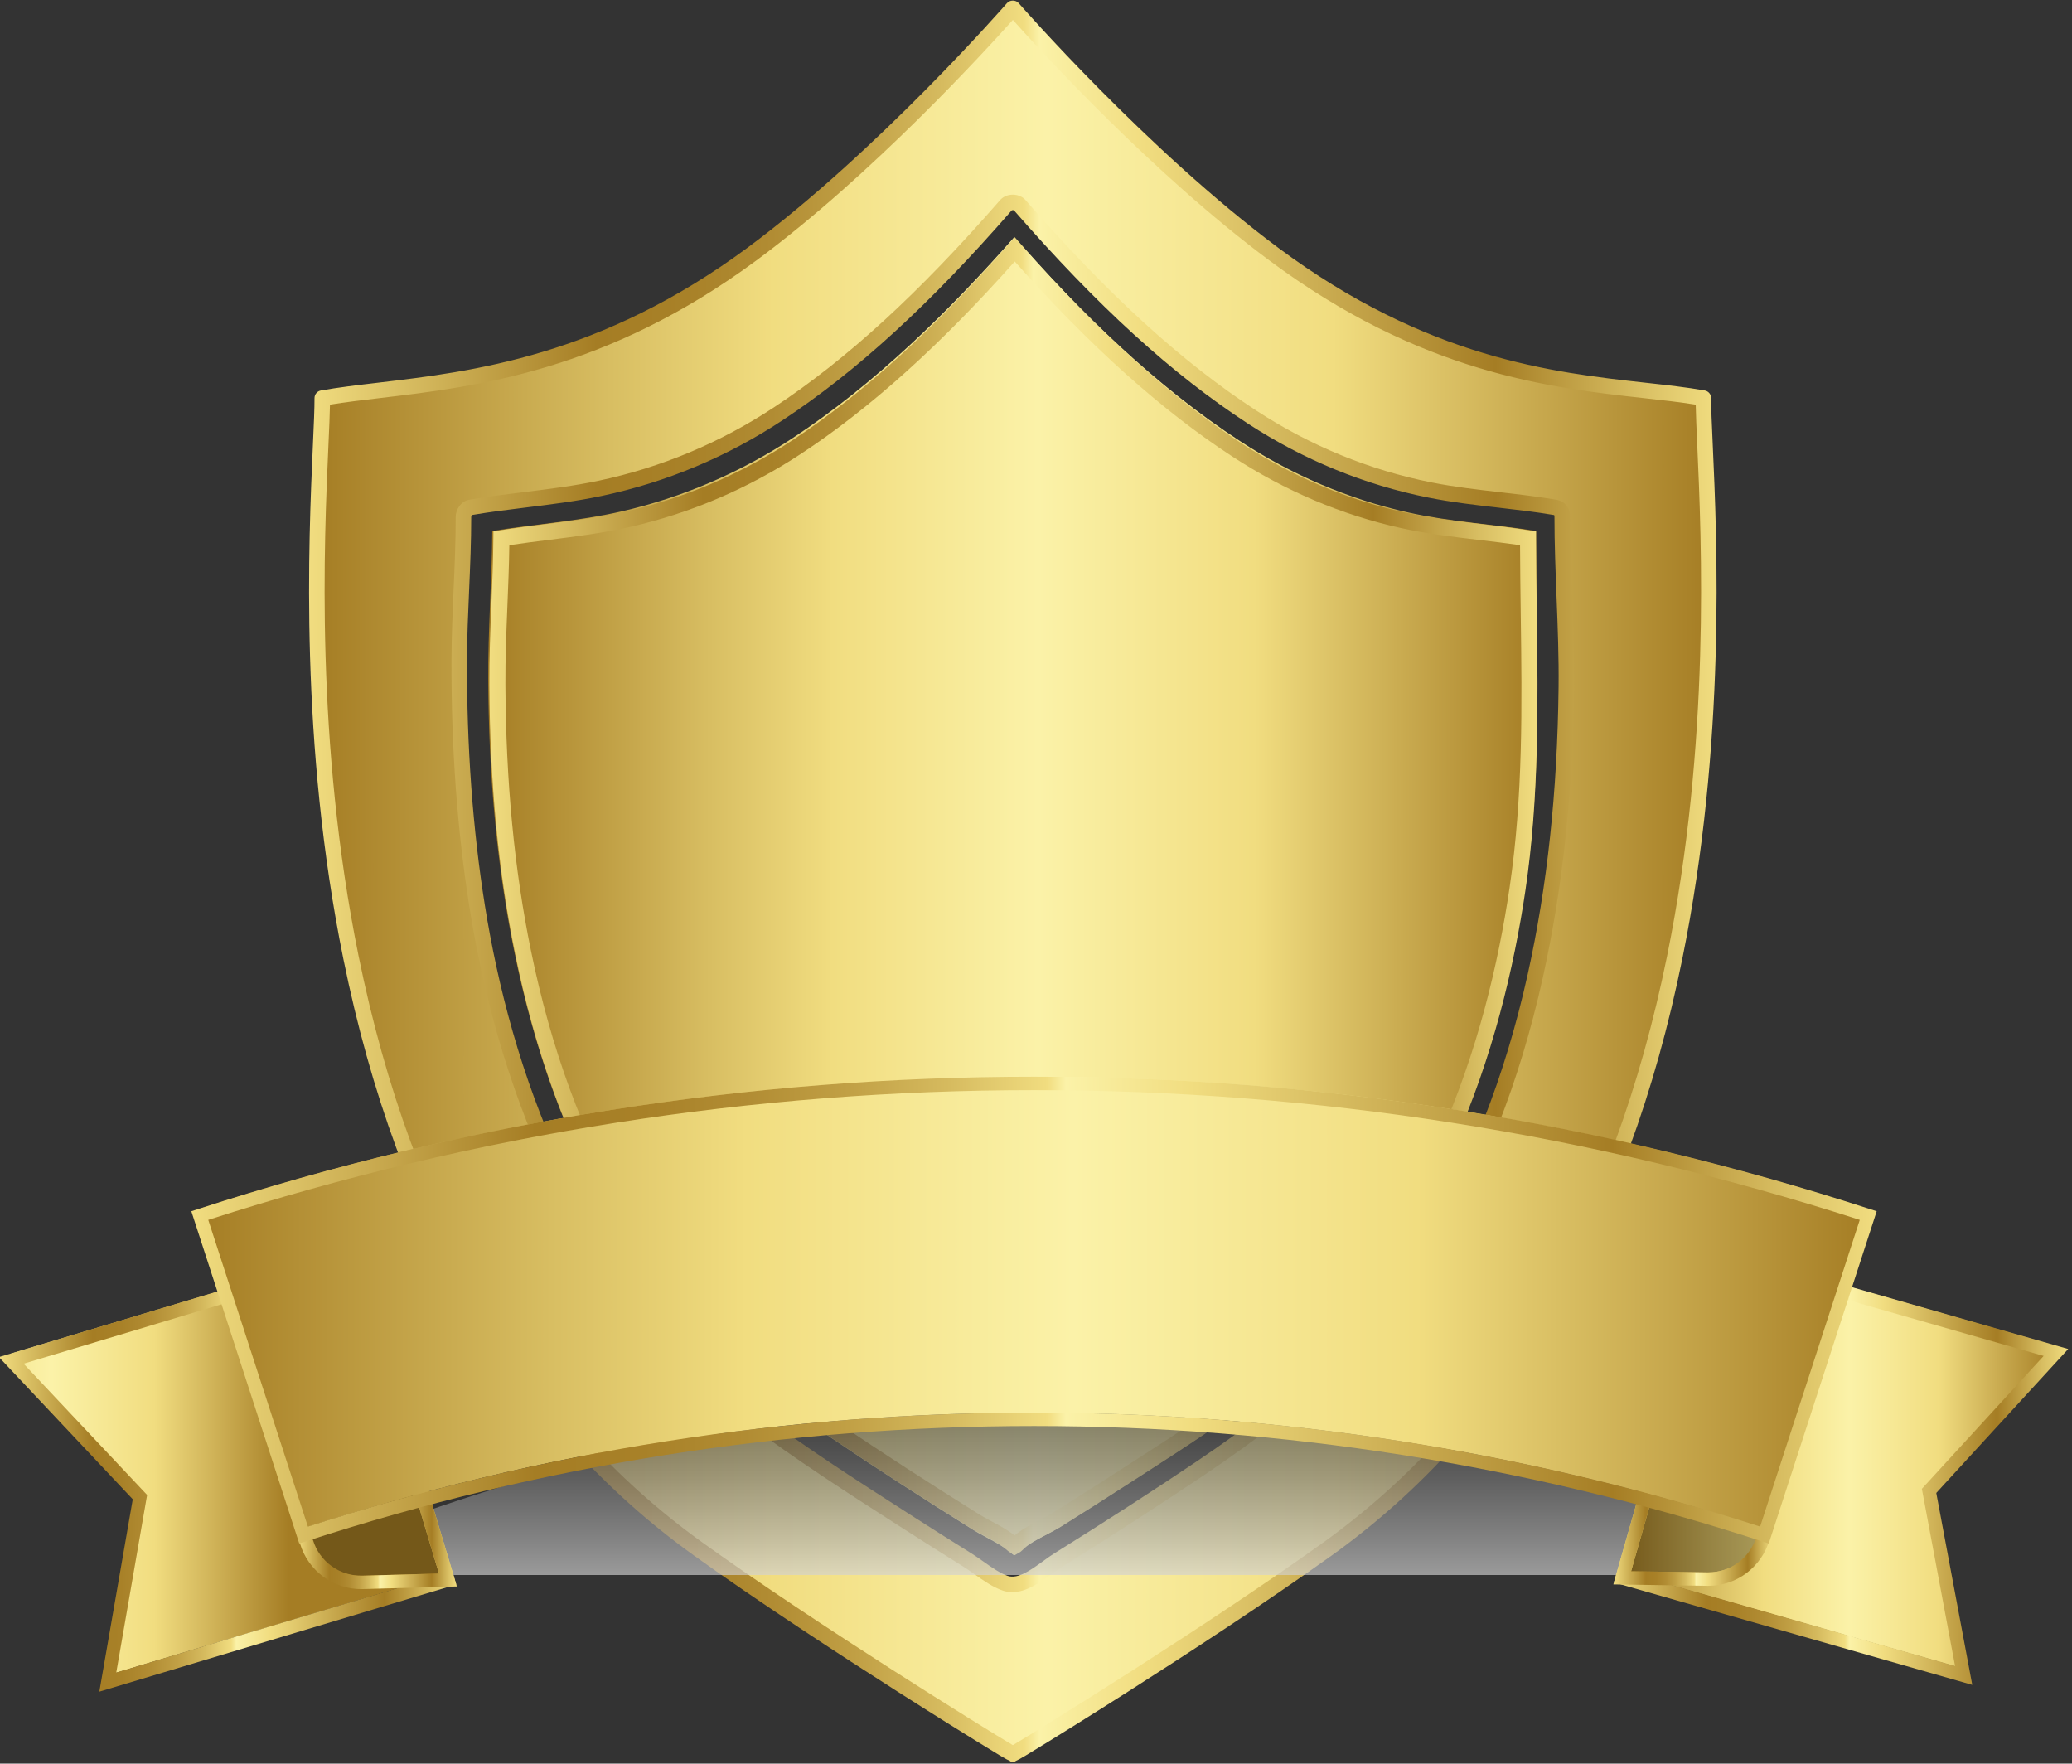
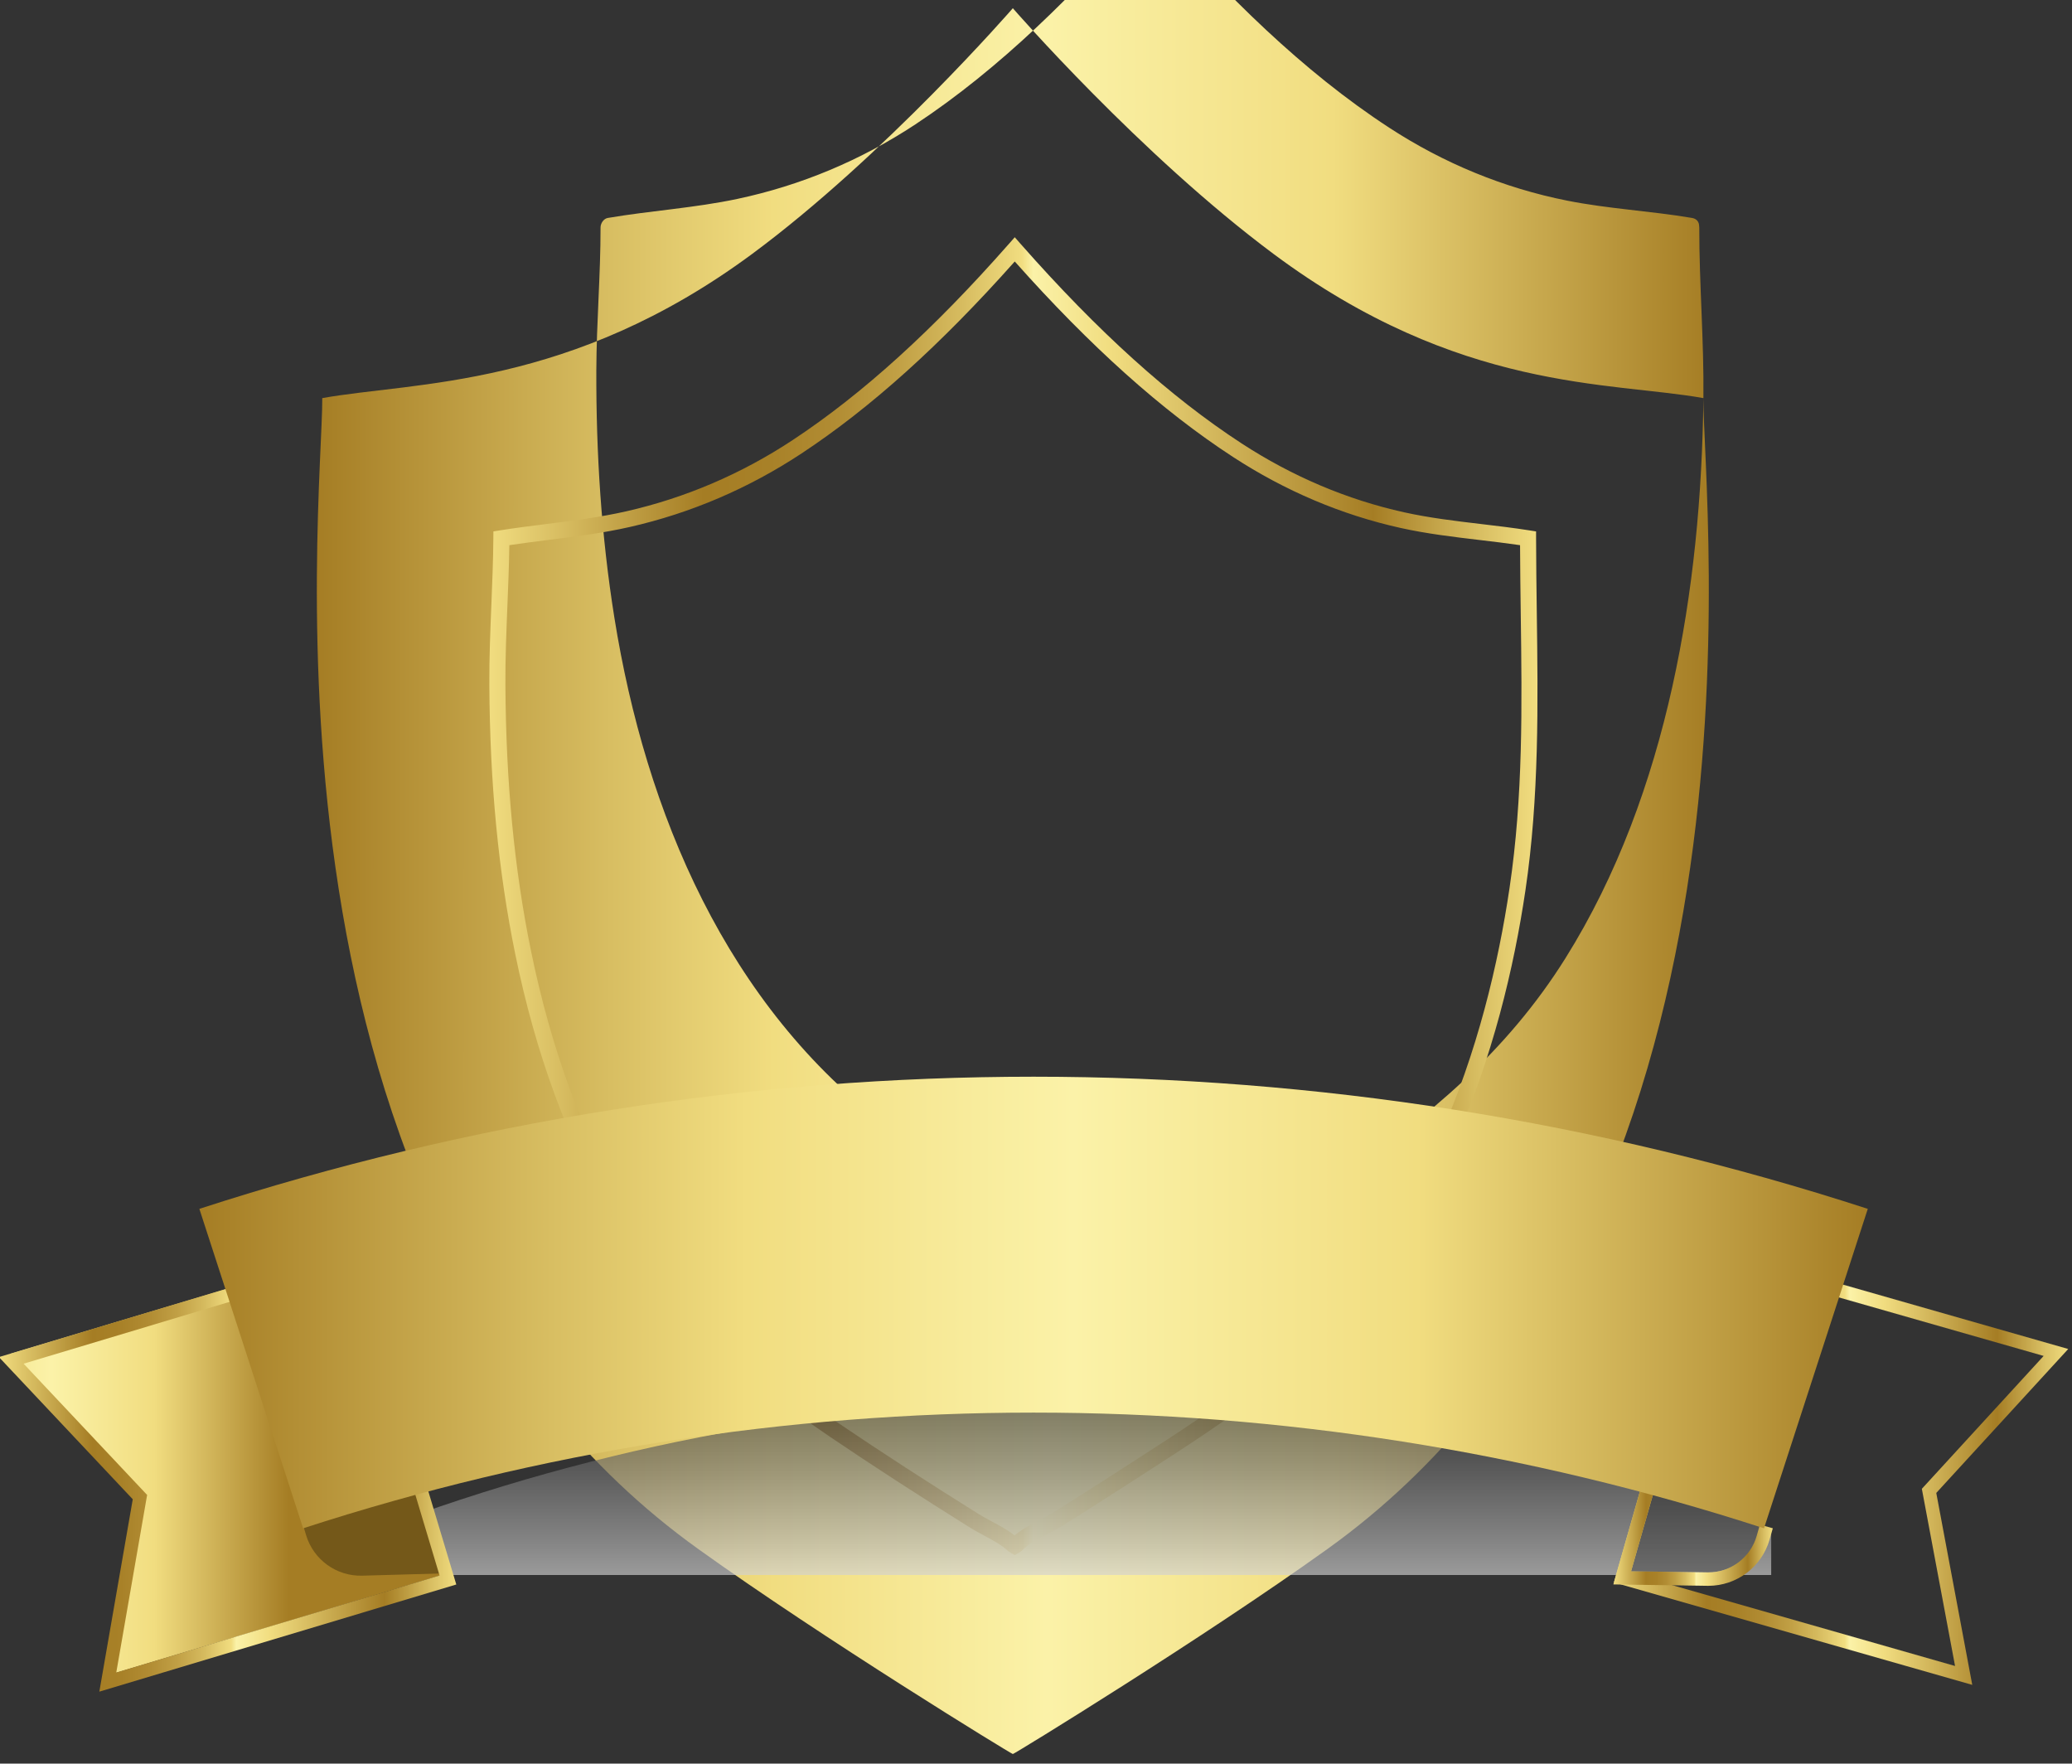
<svg xmlns="http://www.w3.org/2000/svg" xmlns:ns1="http://sodipodi.sourceforge.net/DTD/sodipodi-0.dtd" xmlns:ns2="http://www.inkscape.org/namespaces/inkscape" version="1.1" x="0px" y="0px" viewBox="0 0 396 337" xml:space="preserve" id="svg1010" ns1:docname="shield.svg" width="396" height="337" ns2:version="1.4 (e7c3feb100, 2024-10-09)">
  <rect x="0" y="0" width="396" height="337" fill="#333333" stroke="none" />
  <defs id="defs1010">
    <linearGradient id="SVGID_00000145028883365502955620000013674415678869801895_" gradientUnits="userSpaceOnUse" x1="589.003" y1="557.204" x2="648.773" y2="557.204">
      <stop offset="0.031" style="stop-color:#A57D24" id="stop803" />
      <stop offset="0.129" style="stop-color:#A88128" id="stop804" />
      <stop offset="0.231" style="stop-color:#B28E34" id="stop805" />
      <stop offset="0.335" style="stop-color:#C3A348" id="stop806" />
      <stop offset="0.44" style="stop-color:#DABF64" id="stop807" />
      <stop offset="0.525" style="stop-color:#F1DD80" id="stop808" />
      <stop offset="0.738" style="stop-color:#F1DD80" id="stop809" />
      <stop offset="0.877" style="stop-color:#A57D24" id="stop810" />
      <stop offset="1" style="stop-color:#BA973B" id="stop811" />
    </linearGradient>
    <linearGradient id="SVGID_00000156580935154832206370000004418677571855332516_" gradientUnits="userSpaceOnUse" x1="587.8" y1="557.204" x2="649.976" y2="557.204">
      <stop offset="0" style="stop-color:#BA973B" id="stop812" />
      <stop offset="0.123" style="stop-color:#A57D24" id="stop813" />
      <stop offset="0.262" style="stop-color:#F1DD80" id="stop814" />
      <stop offset="0.475" style="stop-color:#F1DD80" id="stop815" />
      <stop offset="0.56" style="stop-color:#DABF64" id="stop816" />
      <stop offset="0.665" style="stop-color:#C3A348" id="stop817" />
      <stop offset="0.769" style="stop-color:#B28E34" id="stop818" />
      <stop offset="0.871" style="stop-color:#A88128" id="stop819" />
      <stop offset="0.969" style="stop-color:#A57D24" id="stop820" />
    </linearGradient>
    <linearGradient id="SVGID_00000176003789472112468140000013870980246790860981_" gradientUnits="userSpaceOnUse" x1="6005.085" y1="688.809" x2="6074.188" y2="688.809" gradientTransform="matrix(-1,0,0,1,6610.399,0)">
      <stop offset="0" style="stop-color:#A57D24" id="stop821" />
      <stop offset="0.211" style="stop-color:#D8BE62" id="stop822" />
      <stop offset="0.328" style="stop-color:#F1DD80" id="stop823" />
      <stop offset="0.524" style="stop-color:#FBF2A8" id="stop824" />
      <stop offset="0.73" style="stop-color:#F1DD80" id="stop825" />
      <stop offset="1" style="stop-color:#A57D24" id="stop826" />
    </linearGradient>
    <linearGradient id="SVGID_00000023969901981633718810000004644280109209542568_" gradientUnits="userSpaceOnUse" x1="6054.268" y1="668.346" x2="6116.269" y2="668.346" gradientTransform="matrix(-1,0,0,1,6610.399,0)">
      <stop offset="0" style="stop-color:#A57D24" id="stop827" />
      <stop offset="0.211" style="stop-color:#D8BE62" id="stop828" />
      <stop offset="0.328" style="stop-color:#F1DD80" id="stop829" />
      <stop offset="0.524" style="stop-color:#FBF2A8" id="stop830" />
      <stop offset="0.73" style="stop-color:#F1DD80" id="stop831" />
      <stop offset="1" style="stop-color:#A57D24" id="stop832" />
    </linearGradient>
    <linearGradient id="SVGID_00000062880037339928877430000011441581262893426612_" gradientUnits="userSpaceOnUse" x1="6090.324" y1="640.704" x2="6144.025" y2="640.704" gradientTransform="matrix(-1,0,0,1,6610.399,0)">
      <stop offset="0" style="stop-color:#A57D24" id="stop833" />
      <stop offset="0.211" style="stop-color:#D8BE62" id="stop834" />
      <stop offset="0.328" style="stop-color:#F1DD80" id="stop835" />
      <stop offset="0.524" style="stop-color:#FBF2A8" id="stop836" />
      <stop offset="0.73" style="stop-color:#F1DD80" id="stop837" />
      <stop offset="1" style="stop-color:#A57D24" id="stop838" />
    </linearGradient>
    <linearGradient id="SVGID_00000079472313187461289360000009751514245184452532_" gradientUnits="userSpaceOnUse" x1="6117.286" y1="609.233" x2="6161.808" y2="609.233" gradientTransform="matrix(-1,0,0,1,6610.399,0)">
      <stop offset="0" style="stop-color:#A57D24" id="stop839" />
      <stop offset="0.211" style="stop-color:#D8BE62" id="stop840" />
      <stop offset="0.328" style="stop-color:#F1DD80" id="stop841" />
      <stop offset="0.524" style="stop-color:#FBF2A8" id="stop842" />
      <stop offset="0.73" style="stop-color:#F1DD80" id="stop843" />
      <stop offset="1" style="stop-color:#A57D24" id="stop844" />
    </linearGradient>
    <linearGradient id="SVGID_00000020368986724563025700000000915653334991354021_" gradientUnits="userSpaceOnUse" x1="6134.188" y1="574.545" x2="6169.039" y2="574.545" gradientTransform="matrix(-1,0,0,1,6610.399,0)">
      <stop offset="0" style="stop-color:#A57D24" id="stop845" />
      <stop offset="0.211" style="stop-color:#D8BE62" id="stop846" />
      <stop offset="0.328" style="stop-color:#F1DD80" id="stop847" />
      <stop offset="0.524" style="stop-color:#FBF2A8" id="stop848" />
      <stop offset="0.73" style="stop-color:#F1DD80" id="stop849" />
      <stop offset="1" style="stop-color:#A57D24" id="stop850" />
    </linearGradient>
    <linearGradient id="SVGID_00000073697096682936353820000011501248422100838071_" gradientUnits="userSpaceOnUse" x1="6140.409" y1="540.294" x2="6167.549" y2="540.294" gradientTransform="matrix(-1,0,0,1,6610.399,0)">
      <stop offset="0" style="stop-color:#A57D24" id="stop851" />
      <stop offset="0.211" style="stop-color:#D8BE62" id="stop852" />
      <stop offset="0.328" style="stop-color:#F1DD80" id="stop853" />
      <stop offset="0.524" style="stop-color:#FBF2A8" id="stop854" />
      <stop offset="0.73" style="stop-color:#F1DD80" id="stop855" />
      <stop offset="1" style="stop-color:#A57D24" id="stop856" />
    </linearGradient>
    <linearGradient id="SVGID_00000015335558534585490610000001437908398725259936_" gradientUnits="userSpaceOnUse" x1="6137.958" y1="506.73" x2="6163.436" y2="506.73" gradientTransform="matrix(-1,0,0,1,6610.399,0)">
      <stop offset="0" style="stop-color:#A57D24" id="stop857" />
      <stop offset="0.211" style="stop-color:#D8BE62" id="stop858" />
      <stop offset="0.328" style="stop-color:#F1DD80" id="stop859" />
      <stop offset="0.524" style="stop-color:#FBF2A8" id="stop860" />
      <stop offset="0.73" style="stop-color:#F1DD80" id="stop861" />
      <stop offset="1" style="stop-color:#A57D24" id="stop862" />
    </linearGradient>
    <linearGradient id="SVGID_00000183949955404648600070000007950198052154213265_" gradientUnits="userSpaceOnUse" x1="6016.325" y1="671.635" x2="6063.296" y2="718.606" gradientTransform="matrix(-1,0,0,1,6610.399,0)">
      <stop offset="0" style="stop-color:#A57D24" id="stop863" />
      <stop offset="0.211" style="stop-color:#D8BE62" id="stop864" />
      <stop offset="0.328" style="stop-color:#F1DD80" id="stop865" />
      <stop offset="0.524" style="stop-color:#FBF2A8" id="stop866" />
      <stop offset="0.73" style="stop-color:#F1DD80" id="stop867" />
      <stop offset="1" style="stop-color:#A57D24" id="stop868" />
    </linearGradient>
    <linearGradient id="SVGID_00000050650921927204053340000004448117441531244438_" gradientUnits="userSpaceOnUse" x1="6063.236" y1="656.214" x2="6099.523" y2="692.501" gradientTransform="matrix(-1,0,0,1,6610.399,0)">
      <stop offset="0" style="stop-color:#A57D24" id="stop869" />
      <stop offset="0.211" style="stop-color:#D8BE62" id="stop870" />
      <stop offset="0.328" style="stop-color:#F1DD80" id="stop871" />
      <stop offset="0.524" style="stop-color:#FBF2A8" id="stop872" />
      <stop offset="0.73" style="stop-color:#F1DD80" id="stop873" />
      <stop offset="1" style="stop-color:#A57D24" id="stop874" />
    </linearGradient>
    <linearGradient id="SVGID_00000161621481483984982290000004666366951345605015_" gradientUnits="userSpaceOnUse" x1="6096.162" y1="625.638" x2="6127.439" y2="656.914" gradientTransform="matrix(-1,0,0,1,6610.399,0)">
      <stop offset="0" style="stop-color:#A57D24" id="stop875" />
      <stop offset="0.211" style="stop-color:#D8BE62" id="stop876" />
      <stop offset="0.328" style="stop-color:#F1DD80" id="stop877" />
      <stop offset="0.524" style="stop-color:#FBF2A8" id="stop878" />
      <stop offset="0.73" style="stop-color:#F1DD80" id="stop879" />
      <stop offset="1" style="stop-color:#A57D24" id="stop880" />
    </linearGradient>
    <linearGradient id="SVGID_00000043433085134323331590000009208857290634281656_" gradientUnits="userSpaceOnUse" x1="6120.466" y1="591.347" x2="6151.532" y2="622.413" gradientTransform="matrix(-1,0,0,1,6610.399,0)">
      <stop offset="0" style="stop-color:#A57D24" id="stop881" />
      <stop offset="0.211" style="stop-color:#D8BE62" id="stop882" />
      <stop offset="0.328" style="stop-color:#F1DD80" id="stop883" />
      <stop offset="0.524" style="stop-color:#FBF2A8" id="stop884" />
      <stop offset="0.73" style="stop-color:#F1DD80" id="stop885" />
      <stop offset="1" style="stop-color:#A57D24" id="stop886" />
    </linearGradient>
    <linearGradient id="SVGID_00000130634573172323030270000004364104756973572536_" gradientUnits="userSpaceOnUse" x1="6134.96" y1="555.558" x2="6164.771" y2="585.368" gradientTransform="matrix(-1,0,0,1,6610.399,0)">
      <stop offset="0" style="stop-color:#A57D24" id="stop887" />
      <stop offset="0.211" style="stop-color:#D8BE62" id="stop888" />
      <stop offset="0.328" style="stop-color:#F1DD80" id="stop889" />
      <stop offset="0.524" style="stop-color:#FBF2A8" id="stop890" />
      <stop offset="0.73" style="stop-color:#F1DD80" id="stop891" />
      <stop offset="1" style="stop-color:#A57D24" id="stop892" />
    </linearGradient>
    <linearGradient id="SVGID_00000097475315262087650260000015885938503918630275_" gradientUnits="userSpaceOnUse" x1="6140.742" y1="522.515" x2="6168.674" y2="550.447" gradientTransform="matrix(-1,0,0,1,6610.399,0)">
      <stop offset="0" style="stop-color:#A57D24" id="stop893" />
      <stop offset="0.211" style="stop-color:#D8BE62" id="stop894" />
      <stop offset="0.328" style="stop-color:#F1DD80" id="stop895" />
      <stop offset="0.524" style="stop-color:#FBF2A8" id="stop896" />
      <stop offset="0.73" style="stop-color:#F1DD80" id="stop897" />
      <stop offset="1" style="stop-color:#A57D24" id="stop898" />
    </linearGradient>
    <linearGradient id="SVGID_00000018944688185787121350000018423902114480168860_" gradientUnits="userSpaceOnUse" x1="6140.144" y1="492.07" x2="6165.897" y2="517.823" gradientTransform="matrix(-1,0,0,1,6610.399,0)">
      <stop offset="0" style="stop-color:#A57D24" id="stop899" />
      <stop offset="0.211" style="stop-color:#D8BE62" id="stop900" />
      <stop offset="0.328" style="stop-color:#F1DD80" id="stop901" />
      <stop offset="0.524" style="stop-color:#FBF2A8" id="stop902" />
      <stop offset="0.73" style="stop-color:#F1DD80" id="stop903" />
      <stop offset="1" style="stop-color:#A57D24" id="stop904" />
    </linearGradient>
    <linearGradient id="SVGID_00000062898456007568409400000015622280420439843727_" gradientUnits="userSpaceOnUse" x1="5995.15" y1="616.136" x2="6154.924" y2="616.136" gradientTransform="matrix(-1,0,0,1,6610.399,0)">
      <stop offset="0" style="stop-color:#A57D24" id="stop905" />
      <stop offset="0.211" style="stop-color:#D8BE62" id="stop906" />
      <stop offset="0.328" style="stop-color:#F1DD80" id="stop907" />
      <stop offset="0.524" style="stop-color:#FBF2A8" id="stop908" />
      <stop offset="0.73" style="stop-color:#F1DD80" id="stop909" />
      <stop offset="1" style="stop-color:#A57D24" id="stop910" />
    </linearGradient>
    <linearGradient id="SVGID_00000031188403280011672380000001052919105676357045_" gradientUnits="userSpaceOnUse" x1="6174.495" y1="545.244" x2="6004.377" y2="715.362" gradientTransform="matrix(-1,0,0,1,6610.399,0)">
      <stop offset="0" style="stop-color:#A57D24" id="stop911" />
      <stop offset="0.211" style="stop-color:#D8BE62" id="stop912" />
      <stop offset="0.328" style="stop-color:#F1DD80" id="stop913" />
      <stop offset="0.524" style="stop-color:#FBF2A8" id="stop914" />
      <stop offset="0.73" style="stop-color:#F1DD80" id="stop915" />
      <stop offset="1" style="stop-color:#A57D24" id="stop916" />
    </linearGradient>
    <linearGradient id="SVGID_00000124121838061621161360000006074593441188622997_" gradientUnits="userSpaceOnUse" x1="620.99" y1="689.176" x2="690.093" y2="689.176">
      <stop offset="0" style="stop-color:#A57D24" id="stop917" />
      <stop offset="0.211" style="stop-color:#D8BE62" id="stop918" />
      <stop offset="0.328" style="stop-color:#F1DD80" id="stop919" />
      <stop offset="0.524" style="stop-color:#FBF2A8" id="stop920" />
      <stop offset="0.73" style="stop-color:#F1DD80" id="stop921" />
      <stop offset="1" style="stop-color:#A57D24" id="stop922" />
    </linearGradient>
    <linearGradient id="SVGID_00000093143127793185553660000005624936510759181755_" gradientUnits="userSpaceOnUse" x1="670.173" y1="668.713" x2="732.174" y2="668.713">
      <stop offset="0" style="stop-color:#A57D24" id="stop923" />
      <stop offset="0.211" style="stop-color:#D8BE62" id="stop924" />
      <stop offset="0.328" style="stop-color:#F1DD80" id="stop925" />
      <stop offset="0.524" style="stop-color:#FBF2A8" id="stop926" />
      <stop offset="0.73" style="stop-color:#F1DD80" id="stop927" />
      <stop offset="1" style="stop-color:#A57D24" id="stop928" />
    </linearGradient>
    <linearGradient id="SVGID_00000142871597325091214160000003721075349830744740_" gradientUnits="userSpaceOnUse" x1="706.229" y1="641.071" x2="759.93" y2="641.071">
      <stop offset="0" style="stop-color:#A57D24" id="stop929" />
      <stop offset="0.211" style="stop-color:#D8BE62" id="stop930" />
      <stop offset="0.328" style="stop-color:#F1DD80" id="stop931" />
      <stop offset="0.524" style="stop-color:#FBF2A8" id="stop932" />
      <stop offset="0.73" style="stop-color:#F1DD80" id="stop933" />
      <stop offset="1" style="stop-color:#A57D24" id="stop934" />
    </linearGradient>
    <linearGradient id="SVGID_00000063613118572205069430000010562478467736473223_" gradientUnits="userSpaceOnUse" x1="733.191" y1="609.6" x2="777.713" y2="609.6">
      <stop offset="0" style="stop-color:#A57D24" id="stop935" />
      <stop offset="0.211" style="stop-color:#D8BE62" id="stop936" />
      <stop offset="0.328" style="stop-color:#F1DD80" id="stop937" />
      <stop offset="0.524" style="stop-color:#FBF2A8" id="stop938" />
      <stop offset="0.73" style="stop-color:#F1DD80" id="stop939" />
      <stop offset="1" style="stop-color:#A57D24" id="stop940" />
    </linearGradient>
    <linearGradient id="SVGID_00000094578000428917632310000011069484479501266865_" gradientUnits="userSpaceOnUse" x1="750.093" y1="574.912" x2="784.944" y2="574.912">
      <stop offset="0" style="stop-color:#A57D24" id="stop941" />
      <stop offset="0.211" style="stop-color:#D8BE62" id="stop942" />
      <stop offset="0.328" style="stop-color:#F1DD80" id="stop943" />
      <stop offset="0.524" style="stop-color:#FBF2A8" id="stop944" />
      <stop offset="0.73" style="stop-color:#F1DD80" id="stop945" />
      <stop offset="1" style="stop-color:#A57D24" id="stop946" />
    </linearGradient>
    <linearGradient id="SVGID_00000166658685290593453550000010305995271747385232_" gradientUnits="userSpaceOnUse" x1="756.314" y1="540.66" x2="783.454" y2="540.66">
      <stop offset="0" style="stop-color:#A57D24" id="stop947" />
      <stop offset="0.211" style="stop-color:#D8BE62" id="stop948" />
      <stop offset="0.328" style="stop-color:#F1DD80" id="stop949" />
      <stop offset="0.524" style="stop-color:#FBF2A8" id="stop950" />
      <stop offset="0.73" style="stop-color:#F1DD80" id="stop951" />
      <stop offset="1" style="stop-color:#A57D24" id="stop952" />
    </linearGradient>
    <linearGradient id="SVGID_00000133488156145416984540000012369082433907078020_" gradientUnits="userSpaceOnUse" x1="753.862" y1="507.097" x2="779.341" y2="507.097">
      <stop offset="0" style="stop-color:#A57D24" id="stop953" />
      <stop offset="0.211" style="stop-color:#D8BE62" id="stop954" />
      <stop offset="0.328" style="stop-color:#F1DD80" id="stop955" />
      <stop offset="0.524" style="stop-color:#FBF2A8" id="stop956" />
      <stop offset="0.73" style="stop-color:#F1DD80" id="stop957" />
      <stop offset="1" style="stop-color:#A57D24" id="stop958" />
    </linearGradient>
    <linearGradient id="SVGID_00000022557921183203856250000006323120553766011785_" gradientUnits="userSpaceOnUse" x1="632.23" y1="672.002" x2="679.202" y2="718.973">
      <stop offset="0" style="stop-color:#A57D24" id="stop959" />
      <stop offset="0.211" style="stop-color:#D8BE62" id="stop960" />
      <stop offset="0.328" style="stop-color:#F1DD80" id="stop961" />
      <stop offset="0.524" style="stop-color:#FBF2A8" id="stop962" />
      <stop offset="0.73" style="stop-color:#F1DD80" id="stop963" />
      <stop offset="1" style="stop-color:#A57D24" id="stop964" />
    </linearGradient>
    <linearGradient id="SVGID_00000128459911982918630080000013531189651034862263_" gradientUnits="userSpaceOnUse" x1="679.141" y1="656.581" x2="715.428" y2="692.868">
      <stop offset="0" style="stop-color:#A57D24" id="stop965" />
      <stop offset="0.211" style="stop-color:#D8BE62" id="stop966" />
      <stop offset="0.328" style="stop-color:#F1DD80" id="stop967" />
      <stop offset="0.524" style="stop-color:#FBF2A8" id="stop968" />
      <stop offset="0.73" style="stop-color:#F1DD80" id="stop969" />
      <stop offset="1" style="stop-color:#A57D24" id="stop970" />
    </linearGradient>
    <linearGradient id="SVGID_00000052795137915165327960000007334937875811083673_" gradientUnits="userSpaceOnUse" x1="712.067" y1="626.004" x2="743.344" y2="657.281">
      <stop offset="0" style="stop-color:#A57D24" id="stop971" />
      <stop offset="0.211" style="stop-color:#D8BE62" id="stop972" />
      <stop offset="0.328" style="stop-color:#F1DD80" id="stop973" />
      <stop offset="0.524" style="stop-color:#FBF2A8" id="stop974" />
      <stop offset="0.73" style="stop-color:#F1DD80" id="stop975" />
      <stop offset="1" style="stop-color:#A57D24" id="stop976" />
    </linearGradient>
    <linearGradient id="SVGID_00000103250079784766120550000013553241558767856543_" gradientUnits="userSpaceOnUse" x1="736.371" y1="591.714" x2="767.437" y2="622.78">
      <stop offset="0" style="stop-color:#A57D24" id="stop977" />
      <stop offset="0.211" style="stop-color:#D8BE62" id="stop978" />
      <stop offset="0.328" style="stop-color:#F1DD80" id="stop979" />
      <stop offset="0.524" style="stop-color:#FBF2A8" id="stop980" />
      <stop offset="0.73" style="stop-color:#F1DD80" id="stop981" />
      <stop offset="1" style="stop-color:#A57D24" id="stop982" />
    </linearGradient>
    <linearGradient id="SVGID_00000142144738693241097710000010707661563923445180_" gradientUnits="userSpaceOnUse" x1="750.866" y1="555.924" x2="780.676" y2="585.735">
      <stop offset="0" style="stop-color:#A57D24" id="stop983" />
      <stop offset="0.211" style="stop-color:#D8BE62" id="stop984" />
      <stop offset="0.328" style="stop-color:#F1DD80" id="stop985" />
      <stop offset="0.524" style="stop-color:#FBF2A8" id="stop986" />
      <stop offset="0.73" style="stop-color:#F1DD80" id="stop987" />
      <stop offset="1" style="stop-color:#A57D24" id="stop988" />
    </linearGradient>
    <linearGradient id="SVGID_00000097472785550635059560000008451358223985059212_" gradientUnits="userSpaceOnUse" x1="756.647" y1="522.882" x2="784.58" y2="550.814">
      <stop offset="0" style="stop-color:#A57D24" id="stop989" />
      <stop offset="0.211" style="stop-color:#D8BE62" id="stop990" />
      <stop offset="0.328" style="stop-color:#F1DD80" id="stop991" />
      <stop offset="0.524" style="stop-color:#FBF2A8" id="stop992" />
      <stop offset="0.73" style="stop-color:#F1DD80" id="stop993" />
      <stop offset="1" style="stop-color:#A57D24" id="stop994" />
    </linearGradient>
    <linearGradient id="SVGID_00000013879163808279090570000015696281011340431032_" gradientUnits="userSpaceOnUse" x1="756.049" y1="492.437" x2="781.802" y2="518.19">
      <stop offset="0" style="stop-color:#A57D24" id="stop995" />
      <stop offset="0.211" style="stop-color:#D8BE62" id="stop996" />
      <stop offset="0.328" style="stop-color:#F1DD80" id="stop997" />
      <stop offset="0.524" style="stop-color:#FBF2A8" id="stop998" />
      <stop offset="0.73" style="stop-color:#F1DD80" id="stop999" />
      <stop offset="1" style="stop-color:#A57D24" id="stop1000" />
    </linearGradient>
    <linearGradient id="SVGID_00000134947209208299490070000000393178685235086750_" gradientUnits="userSpaceOnUse" x1="611.056" y1="616.503" x2="770.83" y2="616.503">
      <stop offset="0" style="stop-color:#A57D24" id="stop1002" />
      <stop offset="0.211" style="stop-color:#D8BE62" id="stop1003" />
      <stop offset="0.328" style="stop-color:#F1DD80" id="stop1004" />
      <stop offset="0.524" style="stop-color:#FBF2A8" id="stop1005" />
      <stop offset="0.73" style="stop-color:#F1DD80" id="stop1006" />
      <stop offset="1" style="stop-color:#A57D24" id="stop1007" />
    </linearGradient>
    <linearGradient id="SVGID_00000069363093913649622200000004901623709737130919_" gradientUnits="userSpaceOnUse" x1="620.282" y1="715.729" x2="790.4" y2="545.61">
      <stop offset="0" style="stop-color:#A57D24" id="stop1008" />
      <stop offset="0.211" style="stop-color:#D8BE62" id="stop1009" />
      <stop offset="0.328" style="stop-color:#F1DD80" id="stop1010" />
      <stop offset="0.524" style="stop-color:#FBF2A8" id="stop1011" />
      <stop offset="0.73" style="stop-color:#F1DD80" id="stop1012" />
      <stop offset="1" style="stop-color:#A57D24" id="stop1013" />
    </linearGradient>
    <linearGradient id="SVGID_00000111885147025274620860000003175250754926953361_" gradientUnits="userSpaceOnUse" x1="600.066" y1="709.725" x2="625.675" y2="709.725">
      <stop offset="0" style="stop-color:#A57D24" id="stop1014" />
      <stop offset="0.211" style="stop-color:#D8BE62" id="stop1015" />
      <stop offset="0.328" style="stop-color:#F1DD80" id="stop1016" />
      <stop offset="0.524" style="stop-color:#FBF2A8" id="stop1017" />
      <stop offset="0.73" style="stop-color:#F1DD80" id="stop1018" />
      <stop offset="1" style="stop-color:#A57D24" id="stop1019" />
    </linearGradient>
    <linearGradient id="SVGID_00000101801567926133491910000001372184648680785293_" gradientUnits="userSpaceOnUse" x1="604.981" y1="721.667" x2="620.759" y2="705.889">
      <stop offset="0" style="stop-color:#A57D24" id="stop1020" />
      <stop offset="0.211" style="stop-color:#D8BE62" id="stop1021" />
      <stop offset="0.328" style="stop-color:#F1DD80" id="stop1022" />
      <stop offset="0.524" style="stop-color:#FBF2A8" id="stop1023" />
      <stop offset="0.73" style="stop-color:#F1DD80" id="stop1024" />
      <stop offset="1" style="stop-color:#A57D24" id="stop1025" />
    </linearGradient>
    <linearGradient id="SVGID_00000109749565220831302190000015745617851703981215_" gradientUnits="userSpaceOnUse" x1="954.596" y1="537.208" x2="1036.76" y2="537.208">
      <stop offset="0" style="stop-color:#A57D24" id="stop416" />
      <stop offset="0.211" style="stop-color:#D8BE62" id="stop417" />
      <stop offset="0.328" style="stop-color:#F1DD80" id="stop418" />
      <stop offset="0.524" style="stop-color:#FBF2A8" id="stop419" />
      <stop offset="0.73" style="stop-color:#F1DD80" id="stop420" />
      <stop offset="1" style="stop-color:#A57D24" id="stop421" />
    </linearGradient>
    <linearGradient id="SVGID_00000131326141135724179490000006846848906099401886_" gradientUnits="userSpaceOnUse" x1="935.171" y1="526.426" x2="951.662" y2="526.426">
      <stop offset="0" style="stop-color:#A57D24" id="stop422" />
      <stop offset="0.211" style="stop-color:#D8BE62" id="stop423" />
      <stop offset="0.328" style="stop-color:#F1DD80" id="stop424" />
      <stop offset="0.524" style="stop-color:#FBF2A8" id="stop425" />
      <stop offset="0.73" style="stop-color:#F1DD80" id="stop426" />
      <stop offset="1" style="stop-color:#A57D24" id="stop427" />
    </linearGradient>
    <linearGradient id="SVGID_00000181064787987370749110000008981731014024320916_" gradientUnits="userSpaceOnUse" x1="1039.688" y1="526.592" x2="1056.179" y2="526.592">
      <stop offset="0" style="stop-color:#A57D24" id="stop428" />
      <stop offset="0.211" style="stop-color:#D8BE62" id="stop429" />
      <stop offset="0.328" style="stop-color:#F1DD80" id="stop430" />
      <stop offset="0.524" style="stop-color:#FBF2A8" id="stop431" />
      <stop offset="0.73" style="stop-color:#F1DD80" id="stop432" />
      <stop offset="1" style="stop-color:#A57D24" id="stop433" />
    </linearGradient>
    <linearGradient id="SVGID_00000085931205472649588620000017668374070658664127_" gradientUnits="userSpaceOnUse" x1="949.234" y1="573.604" x2="1042.312" y2="480.526">
      <stop offset="0" style="stop-color:#A57D24" id="stop434" />
      <stop offset="0.27" style="stop-color:#F1DD80" id="stop435" />
      <stop offset="0.476" style="stop-color:#FBF2A8" id="stop436" />
      <stop offset="0.672" style="stop-color:#F1DD80" id="stop437" />
      <stop offset="0.789" style="stop-color:#D8BE62" id="stop438" />
      <stop offset="1" style="stop-color:#A57D24" id="stop439" />
    </linearGradient>
    <linearGradient id="SVGID_00000178188820606801411260000002079396482965326209_" gradientUnits="userSpaceOnUse" x1="917.964" y1="552.228" x2="973.443" y2="496.748">
      <stop offset="0" style="stop-color:#A57D24" id="stop440" />
      <stop offset="0.27" style="stop-color:#F1DD80" id="stop441" />
      <stop offset="0.476" style="stop-color:#FBF2A8" id="stop442" />
      <stop offset="0.672" style="stop-color:#F1DD80" id="stop443" />
      <stop offset="0.789" style="stop-color:#D8BE62" id="stop444" />
      <stop offset="1" style="stop-color:#A57D24" id="stop445" />
    </linearGradient>
    <linearGradient id="SVGID_00000163762199435568244090000008211110265996808352_" gradientUnits="userSpaceOnUse" x1="1015.5" y1="554.763" x2="1075.737" y2="494.525">
      <stop offset="0" style="stop-color:#A57D24" id="stop446" />
      <stop offset="0.27" style="stop-color:#F1DD80" id="stop447" />
      <stop offset="0.476" style="stop-color:#FBF2A8" id="stop448" />
      <stop offset="0.672" style="stop-color:#F1DD80" id="stop449" />
      <stop offset="0.789" style="stop-color:#D8BE62" id="stop450" />
      <stop offset="1" style="stop-color:#A57D24" id="stop451" />
    </linearGradient>
    <linearGradient id="SVGID_00000005958005813617024510000006461066463321518268_" gradientUnits="userSpaceOnUse" x1="931.544" y1="672.523" x2="1059.806" y2="672.523">
      <stop offset="0" style="stop-color:#A57D24" id="stop453" />
      <stop offset="0.211" style="stop-color:#D8BE62" id="stop454" />
      <stop offset="0.328" style="stop-color:#F1DD80" id="stop455" />
      <stop offset="0.524" style="stop-color:#FBF2A8" id="stop456" />
      <stop offset="0.73" style="stop-color:#F1DD80" id="stop457" />
      <stop offset="1" style="stop-color:#A57D24" id="stop458" />
    </linearGradient>
    <linearGradient id="SVGID_00000028287629676397942750000006578413428708486570_" gradientUnits="userSpaceOnUse" x1="995.675" y1="748.488" x2="995.675" y2="596.558">
      <stop offset="0" style="stop-color:#A57D24" id="stop459" />
      <stop offset="0.211" style="stop-color:#D8BE62" id="stop460" />
      <stop offset="0.328" style="stop-color:#F1DD80" id="stop461" />
      <stop offset="0.524" style="stop-color:#FBF2A8" id="stop462" />
      <stop offset="0.73" style="stop-color:#F1DD80" id="stop463" />
      <stop offset="1" style="stop-color:#A57D24" id="stop464" />
    </linearGradient>
    <linearGradient id="SVGID_00000046297045066878382820000013497108064271750322_" gradientUnits="userSpaceOnUse" x1="871.983" y1="233.528" x2="1081.458" y2="233.528">
      <stop offset="0" style="stop-color:#A57D24" id="stop284" />
      <stop offset="0.211" style="stop-color:#D8BE62" id="stop285" />
      <stop offset="0.328" style="stop-color:#F1DD80" id="stop286" />
      <stop offset="0.524" style="stop-color:#FBF2A8" id="stop287" />
      <stop offset="0.73" style="stop-color:#F1DD80" id="stop288" />
      <stop offset="1" style="stop-color:#A57D24" id="stop289" />
    </linearGradient>
    <linearGradient id="SVGID_00000044899946372526386410000004895153325280748470_" gradientUnits="userSpaceOnUse" x1="870.814" y1="233.543" x2="1082.627" y2="233.543">
      <stop offset="0" style="stop-color:#F1DD80" id="stop290" />
      <stop offset="0.204" style="stop-color:#A57D24" id="stop291" />
      <stop offset="0.268" style="stop-color:#A88128" id="stop292" />
      <stop offset="0.329" style="stop-color:#B18C33" id="stop293" />
      <stop offset="0.39" style="stop-color:#C1A045" id="stop294" />
      <stop offset="0.45" style="stop-color:#D6BB5F" id="stop295" />
      <stop offset="0.508" style="stop-color:#F1DD80" id="stop296" />
      <stop offset="0.519" style="stop-color:#FBF2A8" id="stop297" />
      <stop offset="0.593" style="stop-color:#F1DD80" id="stop298" />
      <stop offset="0.843" style="stop-color:#A57D24" id="stop299" />
      <stop offset="0.944" style="stop-color:#D8BE62" id="stop300" />
      <stop offset="1" style="stop-color:#F1DD80" id="stop301" />
    </linearGradient>
    <linearGradient id="SVGID_00000144298575502459541680000003702449168542090166_" gradientUnits="userSpaceOnUse" x1="897.767" y1="235.81" x2="1055.674" y2="235.81">
      <stop offset="0" style="stop-color:#A57D24" id="stop302" />
      <stop offset="0.211" style="stop-color:#D8BE62" id="stop303" />
      <stop offset="0.328" style="stop-color:#F1DD80" id="stop304" />
      <stop offset="0.524" style="stop-color:#FBF2A8" id="stop305" />
      <stop offset="0.73" style="stop-color:#F1DD80" id="stop306" />
      <stop offset="1" style="stop-color:#A57D24" id="stop307" />
    </linearGradient>
    <linearGradient id="SVGID_00000158028242466244874270000008790044796056353156_" gradientUnits="userSpaceOnUse" x1="897.939" y1="235.786" x2="1055.674" y2="235.786">
      <stop offset="0" style="stop-color:#F1DD80" id="stop308" />
      <stop offset="0.204" style="stop-color:#A57D24" id="stop309" />
      <stop offset="0.268" style="stop-color:#A88128" id="stop310" />
      <stop offset="0.329" style="stop-color:#B18C33" id="stop311" />
      <stop offset="0.39" style="stop-color:#C1A045" id="stop312" />
      <stop offset="0.45" style="stop-color:#D6BB5F" id="stop313" />
      <stop offset="0.508" style="stop-color:#F1DD80" id="stop314" />
      <stop offset="0.519" style="stop-color:#FBF2A8" id="stop315" />
      <stop offset="0.593" style="stop-color:#F1DD80" id="stop316" />
      <stop offset="0.843" style="stop-color:#A57D24" id="stop317" />
      <stop offset="0.944" style="stop-color:#D8BE62" id="stop318" />
      <stop offset="1" style="stop-color:#F1DD80" id="stop319" />
    </linearGradient>
    <linearGradient id="SVGID_00000091713379199413391100000014853534846518404274_" gradientUnits="userSpaceOnUse" x1="985.796" y1="344.495" x2="985.796" y2="294.19">
      <stop offset="0" style="stop-color:#FFFFFF" id="stop328" />
      <stop offset="0.01" style="stop-color:#FBFBFB" id="stop329" />
      <stop offset="0.229" style="stop-color:#B0B0B0" id="stop330" />
      <stop offset="0.434" style="stop-color:#727272" id="stop331" />
      <stop offset="0.62" style="stop-color:#414141" id="stop332" />
      <stop offset="0.782" style="stop-color:#1D1D1D" id="stop333" />
      <stop offset="0.914" style="stop-color:#080808" id="stop334" />
      <stop offset="1" style="stop-color:#000000" id="stop335" />
    </linearGradient>
    <linearGradient id="SVGID_00000106141461598147067540000017319683629325795718_" gradientUnits="userSpaceOnUse" x1="1068.359" y1="320.392" x2="1133.628" y2="320.392">
      <stop offset="0" style="stop-color:#A57D24" id="stop336" />
      <stop offset="0.211" style="stop-color:#D8BE62" id="stop337" />
      <stop offset="0.328" style="stop-color:#F1DD80" id="stop338" />
      <stop offset="0.524" style="stop-color:#FBF2A8" id="stop339" />
      <stop offset="0.73" style="stop-color:#F1DD80" id="stop340" />
      <stop offset="1" style="stop-color:#A57D24" id="stop341" />
    </linearGradient>
    <linearGradient id="SVGID_00000077317832716333460810000015496583097743189389_" gradientUnits="userSpaceOnUse" x1="1067.175" y1="321.487" x2="1135.543" y2="321.487">
      <stop offset="0" style="stop-color:#F1DD80" id="stop342" />
      <stop offset="0.204" style="stop-color:#A57D24" id="stop343" />
      <stop offset="0.268" style="stop-color:#A88128" id="stop344" />
      <stop offset="0.329" style="stop-color:#B18C33" id="stop345" />
      <stop offset="0.39" style="stop-color:#C1A045" id="stop346" />
      <stop offset="0.45" style="stop-color:#D6BB5F" id="stop347" />
      <stop offset="0.508" style="stop-color:#F1DD80" id="stop348" />
      <stop offset="0.519" style="stop-color:#FBF2A8" id="stop349" />
      <stop offset="0.593" style="stop-color:#F1DD80" id="stop350" />
      <stop offset="0.843" style="stop-color:#A57D24" id="stop351" />
      <stop offset="0.944" style="stop-color:#D8BE62" id="stop352" />
      <stop offset="1" style="stop-color:#F1DD80" id="stop353" />
    </linearGradient>
    <linearGradient id="SVGID_00000021807113215353607370000013521923948023758991_" gradientUnits="userSpaceOnUse" x1="1067.09" y1="332.379" x2="1091.087" y2="332.379">
      <stop offset="0" style="stop-color:#F1DD80" id="stop354" />
      <stop offset="0.204" style="stop-color:#A57D24" id="stop355" />
      <stop offset="0.268" style="stop-color:#A88128" id="stop356" />
      <stop offset="0.329" style="stop-color:#B18C33" id="stop357" />
      <stop offset="0.39" style="stop-color:#C1A045" id="stop358" />
      <stop offset="0.45" style="stop-color:#D6BB5F" id="stop359" />
      <stop offset="0.508" style="stop-color:#F1DD80" id="stop360" />
      <stop offset="0.519" style="stop-color:#FBF2A8" id="stop361" />
      <stop offset="0.593" style="stop-color:#F1DD80" id="stop362" />
      <stop offset="0.843" style="stop-color:#A57D24" id="stop363" />
      <stop offset="0.944" style="stop-color:#D8BE62" id="stop364" />
      <stop offset="1" style="stop-color:#F1DD80" id="stop365" />
    </linearGradient>
    <linearGradient id="SVGID_00000075868274333885271750000006984368348915162036_" gradientUnits="userSpaceOnUse" x1="792.661" y1="321.15" x2="867.788" y2="321.15">
      <stop offset="0" style="stop-color:#A57D24" id="stop366" />
      <stop offset="0.211" style="stop-color:#D8BE62" id="stop367" />
      <stop offset="0.328" style="stop-color:#F1DD80" id="stop368" />
      <stop offset="0.524" style="stop-color:#FBF2A8" id="stop369" />
      <stop offset="0.73" style="stop-color:#F1DD80" id="stop370" />
      <stop offset="1" style="stop-color:#A57D24" id="stop371" />
    </linearGradient>
    <linearGradient id="SVGID_00000045615158520995768820000002928353772115482042_" gradientUnits="userSpaceOnUse" x1="824.138" y1="322.25" x2="892.965" y2="322.25">
      <stop offset="0" style="stop-color:#F1DD80" id="stop372" />
      <stop offset="0.204" style="stop-color:#A57D24" id="stop373" />
      <stop offset="0.268" style="stop-color:#A88128" id="stop374" />
      <stop offset="0.329" style="stop-color:#B18C33" id="stop375" />
      <stop offset="0.39" style="stop-color:#C1A045" id="stop376" />
      <stop offset="0.45" style="stop-color:#D6BB5F" id="stop377" />
      <stop offset="0.508" style="stop-color:#F1DD80" id="stop378" />
      <stop offset="0.519" style="stop-color:#FBF2A8" id="stop379" />
      <stop offset="0.593" style="stop-color:#F1DD80" id="stop380" />
      <stop offset="0.843" style="stop-color:#A57D24" id="stop381" />
      <stop offset="0.944" style="stop-color:#D8BE62" id="stop382" />
      <stop offset="1" style="stop-color:#F1DD80" id="stop383" />
    </linearGradient>
    <linearGradient id="SVGID_00000116194150197790411950000003553389571148753592_" gradientUnits="userSpaceOnUse" x1="854.301" y1="296.93" x2="1105.38" y2="296.93">
      <stop offset="0" style="stop-color:#A57D24" id="stop384" />
      <stop offset="0.211" style="stop-color:#D8BE62" id="stop385" />
      <stop offset="0.328" style="stop-color:#F1DD80" id="stop386" />
      <stop offset="0.524" style="stop-color:#FBF2A8" id="stop387" />
      <stop offset="0.73" style="stop-color:#F1DD80" id="stop388" />
      <stop offset="1" style="stop-color:#A57D24" id="stop389" />
    </linearGradient>
    <linearGradient id="SVGID_00000042694537751358364960000009250630842261978500_" gradientUnits="userSpaceOnUse" x1="868.947" y1="332.808" x2="893.054" y2="332.808">
      <stop offset="0" style="stop-color:#F1DD80" id="stop390" />
      <stop offset="0.204" style="stop-color:#A57D24" id="stop391" />
      <stop offset="0.268" style="stop-color:#A88128" id="stop392" />
      <stop offset="0.329" style="stop-color:#B18C33" id="stop393" />
      <stop offset="0.39" style="stop-color:#C1A045" id="stop394" />
      <stop offset="0.45" style="stop-color:#D6BB5F" id="stop395" />
      <stop offset="0.508" style="stop-color:#F1DD80" id="stop396" />
      <stop offset="0.519" style="stop-color:#FBF2A8" id="stop397" />
      <stop offset="0.593" style="stop-color:#F1DD80" id="stop398" />
      <stop offset="0.843" style="stop-color:#A57D24" id="stop399" />
      <stop offset="0.944" style="stop-color:#D8BE62" id="stop400" />
      <stop offset="1" style="stop-color:#F1DD80" id="stop401" />
    </linearGradient>
    <linearGradient id="SVGID_00000163056815446440765290000004571550207584818842_" gradientUnits="userSpaceOnUse" x1="853.093" y1="298.072" x2="1106.718" y2="298.072">
      <stop offset="0" style="stop-color:#F1DD80" id="stop402" />
      <stop offset="0.204" style="stop-color:#A57D24" id="stop403" />
      <stop offset="0.268" style="stop-color:#A88128" id="stop404" />
      <stop offset="0.329" style="stop-color:#B18C33" id="stop405" />
      <stop offset="0.39" style="stop-color:#C1A045" id="stop406" />
      <stop offset="0.45" style="stop-color:#D6BB5F" id="stop407" />
      <stop offset="0.508" style="stop-color:#F1DD80" id="stop408" />
      <stop offset="0.519" style="stop-color:#FBF2A8" id="stop409" />
      <stop offset="0.593" style="stop-color:#F1DD80" id="stop410" />
      <stop offset="0.843" style="stop-color:#A57D24" id="stop411" />
      <stop offset="0.944" style="stop-color:#D8BE62" id="stop412" />
      <stop offset="1" style="stop-color:#F1DD80" id="stop413" />
    </linearGradient>
    <filter id="Adobe_OpacityMaskFilter" filterUnits="userSpaceOnUse" x="880.746" y="311.751" width="210.1" height="26.179">
      <feFlood result="back" id="feFlood319" />
      <feBlend in="SourceGraphic" in2="back" mode="normal" id="feBlend319" />
    </filter>
    <filter id="Adobe_OpacityMaskFilter_00000150807340150733368920000014255100982062132402_" filterUnits="userSpaceOnUse" x="880.746" y="311.751" width="210.1" height="26.179">
      <feFlood result="back" id="feFlood320" />
      <feBlend in="SourceGraphic" in2="back" mode="normal" id="feBlend320" />
    </filter>
  </defs>
  <ns1:namedview id="namedview1010" pagecolor="#ffffff" bordercolor="#666666" borderopacity="1.0" ns2:showpageshadow="2" ns2:pageopacity="0.0" ns2:pagecheckerboard="0" ns2:deskcolor="#d1d1d1" ns2:zoom="1.5975" ns2:cx="310.48513" ns2:cy="48.82629" ns2:window-width="2491" ns2:window-height="1416" ns2:window-x="1298" ns2:window-y="487" ns2:window-maximized="0" ns2:current-layer="svg1010" />
  <g id="g416" transform="matrix(1.27,0,0,1.27,-1046.861,-128.211)">
    <g id="g307">
      <g id="g302">
        <linearGradient id="linearGradient6" gradientUnits="userSpaceOnUse" x1="871.983" y1="233.528" x2="1081.458" y2="233.528">
          <stop offset="0" style="stop-color:#A57D24" id="stop1" />
          <stop offset="0.211" style="stop-color:#D8BE62" id="stop2" />
          <stop offset="0.328" style="stop-color:#F1DD80" id="stop3" />
          <stop offset="0.524" style="stop-color:#FBF2A8" id="stop4" />
          <stop offset="0.73" style="stop-color:#F1DD80" id="stop5" />
          <stop offset="1" style="stop-color:#A57D24" id="stop6" />
        </linearGradient>
-         <path style="fill:url(#SVGID_00000046297045066878382820000013497108064271750322_)" d="m 1080.642,160.853 c -14.043,-2.505 -36.765,-0.918 -64.655,-21.666 -20.135,-14.979 -39.267,-36.996 -39.267,-36.996 0,0 -19.352,22.279 -39.267,36.996 -27.331,20.198 -50.612,19.161 -64.655,21.666 0.095,15.708 -12.33,123.747 56.573,173.163 18.787,13.474 47.213,30.9 47.349,30.85 0.135,0.051 28.561,-17.376 47.349,-30.85 68.903,-49.416 56.478,-157.455 56.573,-173.163 z m -20.629,43.542 c -0.17,14.557 -1.513,29.161 -4.669,43.389 -3.18,14.334 -8.276,28.4 -16.09,40.883 -8.78,14.026 -20.671,24.031 -34.267,33.171 -7.057,4.744 -14.214,9.341 -21.431,13.837 -2.229,1.389 -5.275,4.411 -7.964,3.499 -1.946,-0.66 -3.973,-2.42 -5.706,-3.499 -3.084,-1.921 -6.155,-3.866 -9.214,-5.828 -7.86,-5.042 -15.781,-10.105 -23.255,-15.713 -24.372,-18.289 -36.594,-47.362 -41.292,-76.718 -1.968,-12.299 -2.757,-24.761 -2.714,-37.21 0.025,-7.169 0.642,-14.331 0.636,-21.494 0,-0.6 0.455,-1.317 1.084,-1.423 6.484,-1.101 13.055,-1.499 19.501,-2.865 9.582,-2.03 18.618,-5.82 26.795,-11.216 12.807,-8.451 24.186,-19.829 34.25,-31.374 0.498,-0.572 1.588,-0.573 2.087,0 10.253,11.758 21.893,23.355 34.988,31.889 8.172,5.326 17.191,9.054 26.757,10.96 6.219,1.239 12.557,1.548 18.8,2.605 0.739,0.125 1.057,0.645 1.063,1.208 0.01,0.07 0.021,0.139 0.021,0.215 -0.01,8.565 0.72,17.109 0.62,25.684 z" id="path289" />
+         <path style="fill:url(#SVGID_00000046297045066878382820000013497108064271750322_)" d="m 1080.642,160.853 c -14.043,-2.505 -36.765,-0.918 -64.655,-21.666 -20.135,-14.979 -39.267,-36.996 -39.267,-36.996 0,0 -19.352,22.279 -39.267,36.996 -27.331,20.198 -50.612,19.161 -64.655,21.666 0.095,15.708 -12.33,123.747 56.573,173.163 18.787,13.474 47.213,30.9 47.349,30.85 0.135,0.051 28.561,-17.376 47.349,-30.85 68.903,-49.416 56.478,-157.455 56.573,-173.163 z c -0.17,14.557 -1.513,29.161 -4.669,43.389 -3.18,14.334 -8.276,28.4 -16.09,40.883 -8.78,14.026 -20.671,24.031 -34.267,33.171 -7.057,4.744 -14.214,9.341 -21.431,13.837 -2.229,1.389 -5.275,4.411 -7.964,3.499 -1.946,-0.66 -3.973,-2.42 -5.706,-3.499 -3.084,-1.921 -6.155,-3.866 -9.214,-5.828 -7.86,-5.042 -15.781,-10.105 -23.255,-15.713 -24.372,-18.289 -36.594,-47.362 -41.292,-76.718 -1.968,-12.299 -2.757,-24.761 -2.714,-37.21 0.025,-7.169 0.642,-14.331 0.636,-21.494 0,-0.6 0.455,-1.317 1.084,-1.423 6.484,-1.101 13.055,-1.499 19.501,-2.865 9.582,-2.03 18.618,-5.82 26.795,-11.216 12.807,-8.451 24.186,-19.829 34.25,-31.374 0.498,-0.572 1.588,-0.573 2.087,0 10.253,11.758 21.893,23.355 34.988,31.889 8.172,5.326 17.191,9.054 26.757,10.96 6.219,1.239 12.557,1.548 18.8,2.605 0.739,0.125 1.057,0.645 1.063,1.208 0.01,0.07 0.021,0.139 0.021,0.215 -0.01,8.565 0.72,17.109 0.62,25.684 z" id="path289" />
        <g id="g301">
          <linearGradient id="linearGradient18" gradientUnits="userSpaceOnUse" x1="870.814" y1="233.543" x2="1082.627" y2="233.543">
            <stop offset="0" style="stop-color:#F1DD80" id="stop7" />
            <stop offset="0.204" style="stop-color:#A57D24" id="stop8" />
            <stop offset="0.268" style="stop-color:#A88128" id="stop9" />
            <stop offset="0.329" style="stop-color:#B18C33" id="stop10" />
            <stop offset="0.39" style="stop-color:#C1A045" id="stop11" />
            <stop offset="0.45" style="stop-color:#D6BB5F" id="stop12" />
            <stop offset="0.508" style="stop-color:#F1DD80" id="stop13" />
            <stop offset="0.519" style="stop-color:#FBF2A8" id="stop14" />
            <stop offset="0.593" style="stop-color:#F1DD80" id="stop15" />
            <stop offset="0.843" style="stop-color:#A57D24" id="stop16" />
            <stop offset="0.944" style="stop-color:#D8BE62" id="stop17" />
            <stop offset="1" style="stop-color:#F1DD80" id="stop18" />
          </linearGradient>
-           <path style="fill:url(#SVGID_00000044899946372526386410000004895153325280748470_)" d="m 976.662,366.042 c -0.127,0 -0.226,-0.037 -0.353,-0.084 l 0.011,-0.03 c -0.633,-0.262 -1.89,-1.038 -5.027,-2.973 -2.067,-1.275 -6.359,-3.94 -11.881,-7.458 -8.549,-5.447 -20.819,-13.43 -30.722,-20.533 -26.777,-19.204 -44.513,-49.387 -52.714,-89.711 -6.608,-32.49 -5.239,-62.894 -4.58,-77.506 0.136,-3.021 0.244,-5.408 0.235,-6.886 -0.004,-0.567 0.403,-1.056 0.962,-1.155 2.597,-0.463 5.537,-0.811 8.648,-1.178 14.106,-1.667 33.425,-3.95 55.519,-20.278 19.579,-14.469 38.888,-36.601 39.08,-36.822 0.444,-0.51 1.319,-0.51 1.761,0 0.191,0.219 19.284,22.096 39.083,36.825 22.381,16.65 41.378,18.751 55.249,20.285 3.204,0.355 6.23,0.69 8.914,1.168 0.559,0.1 0.965,0.588 0.962,1.155 -0.01,1.479 0.099,3.865 0.235,6.886 0.659,14.612 2.028,45.016 -4.58,77.506 -8.201,40.324 -25.938,70.507 -52.714,89.711 -9.903,7.103 -22.173,15.086 -30.722,20.533 -5.52,3.517 -9.813,6.182 -11.881,7.458 -3.138,1.936 -4.395,2.712 -5.028,2.974 l 0.011,0.03 c -0.144,0.053 -0.257,0.093 -0.409,0.081 -0.021,10e-4 -0.04,0.002 -0.059,0.002 z M 873.958,161.839 c -0.027,1.506 -0.119,3.551 -0.229,6.013 -0.654,14.518 -2.015,44.728 4.535,76.936 8.081,39.728 25.505,69.43 51.788,88.28 17.328,12.428 42.708,28.121 46.67,30.461 3.963,-2.341 29.349,-18.039 46.669,-30.461 26.283,-18.85 43.707,-48.552 51.788,-88.28 6.551,-32.208 5.19,-62.418 4.536,-76.936 -0.111,-2.462 -0.203,-4.506 -0.229,-6.012 -2.373,-0.383 -5.022,-0.676 -7.807,-0.984 -14.136,-1.564 -33.496,-3.705 -56.385,-20.734 -17.576,-13.075 -34.57,-31.691 -38.57,-36.171 -4.022,4.508 -21.175,23.315 -38.574,36.173 -22.592,16.696 -42.266,19.021 -56.632,20.718 -2.699,0.32 -5.265,0.623 -7.56,0.997 z m 102.678,178.672 c -0.471,0 -0.944,-0.071 -1.419,-0.232 -1.5,-0.508 -2.928,-1.519 -4.309,-2.497 -0.58,-0.41 -1.128,-0.798 -1.639,-1.116 -2.986,-1.86 -6.09,-3.825 -9.228,-5.837 l -0.531,-0.341 c -7.598,-4.874 -15.454,-9.913 -22.794,-15.42 -27.566,-20.687 -37.915,-53.545 -41.743,-77.467 -1.857,-11.605 -2.775,-24.188 -2.729,-37.398 0.012,-3.517 0.168,-7.079 0.319,-10.523 0.157,-3.599 0.32,-7.319 0.317,-10.967 -10e-4,-1.07 0.784,-2.358 2.055,-2.574 2.756,-0.469 5.56,-0.814 8.272,-1.149 3.687,-0.456 7.5,-0.927 11.183,-1.707 9.432,-1.998 18.313,-5.715 26.394,-11.048 10.993,-7.253 21.801,-17.157 34.013,-31.166 0.459,-0.527 1.159,-0.829 1.922,-0.829 10e-4,0 10e-4,0 0.002,0 0.762,0 1.463,0.302 1.922,0.829 12.449,14.276 23.489,24.343 34.746,31.679 8.13,5.298 16.995,8.93 26.348,10.794 3.401,0.678 6.921,1.082 10.324,1.474 2.768,0.318 5.631,0.648 8.442,1.124 1.197,0.202 1.987,1.088 2.033,2.266 0.015,0.113 0.023,0.207 0.023,0.308 0,4.005 0.157,8.083 0.313,12.027 0.177,4.472 0.359,9.097 0.306,13.669 -0.187,15.951 -1.723,30.222 -4.697,43.628 -3.491,15.732 -8.955,29.61 -16.241,41.249 -7.773,12.416 -18.122,22.441 -34.605,33.521 -6.664,4.479 -13.686,9.013 -21.465,13.859 -0.457,0.284 -0.971,0.657 -1.514,1.052 -1.746,1.268 -3.847,2.792 -6.02,2.792 z m 0.094,-207.94 c -0.072,0 -0.147,0.013 -0.182,0.04 -12.346,14.165 -23.305,24.2 -34.478,31.572 -8.327,5.495 -17.477,9.325 -27.196,11.384 -3.781,0.801 -7.644,1.278 -11.38,1.739 -2.687,0.332 -5.464,0.675 -8.167,1.134 -0.025,0.026 -0.112,0.188 -0.112,0.272 0.003,3.699 -0.161,7.447 -0.319,11.071 -0.15,3.421 -0.305,6.959 -0.317,10.428 -0.046,13.085 0.863,25.541 2.7,37.021 3.759,23.497 13.897,55.75 40.839,75.969 7.271,5.457 15.091,10.472 22.652,15.323 l 0.532,0.341 c 3.128,2.008 6.224,3.965 9.201,5.82 0.57,0.355 1.145,0.762 1.754,1.193 1.244,0.881 2.532,1.792 3.71,2.191 1.524,0.52 3.543,-0.948 5.322,-2.239 0.578,-0.42 1.124,-0.817 1.651,-1.145 7.755,-4.832 14.755,-9.351 21.397,-13.815 16.194,-10.885 26.341,-20.701 33.929,-32.822 7.145,-11.413 12.507,-25.045 15.94,-40.517 2.939,-13.247 4.457,-27.362 4.642,-43.15 0.053,-4.513 -0.128,-9.107 -0.304,-13.549 -0.156,-3.967 -0.319,-8.07 -0.315,-12.12 -0.01,-0.046 -0.021,-0.157 -0.021,-0.204 0.012,-0.038 -0.015,-0.056 -0.091,-0.069 -2.75,-0.465 -5.581,-0.791 -8.319,-1.106 -3.45,-0.397 -7.018,-0.807 -10.513,-1.505 -9.647,-1.923 -18.787,-5.666 -27.167,-11.126 -11.442,-7.458 -22.636,-17.657 -35.23,-32.101 -0.03,-0.02 -0.094,-0.03 -0.158,-0.03 z" id="path301" />
        </g>
      </g>
      <linearGradient id="linearGradient24" gradientUnits="userSpaceOnUse" x1="897.767" y1="235.81" x2="1055.674" y2="235.81">
        <stop offset="0" style="stop-color:#A57D24" id="stop19" />
        <stop offset="0.211" style="stop-color:#D8BE62" id="stop20" />
        <stop offset="0.328" style="stop-color:#F1DD80" id="stop21" />
        <stop offset="0.524" style="stop-color:#FBF2A8" id="stop22" />
        <stop offset="0.73" style="stop-color:#F1DD80" id="stop23" />
        <stop offset="1" style="stop-color:#A57D24" id="stop24" />
      </linearGradient>
-       <path style="fill:url(#SVGID_00000144298575502459541680000003702449168542090166_)" d="m 1036.233,178.065 c -9.008,-1.998 -17.557,-5.68 -25.283,-10.715 -12.69,-8.27 -24.006,-19.329 -34.026,-30.7 -9.831,11.161 -20.891,22.005 -33.299,30.193 -7.892,5.208 -16.647,8.98 -25.87,11.074 -6.396,1.452 -12.916,1.896 -19.373,2.923 -0.057,7.46 -0.653,14.912 -0.613,22.382 0.074,13.725 1.18,27.482 3.932,40.941 2.839,13.883 7.419,27.509 14.611,39.767 8.27,14.094 19.607,24.257 33.019,33.329 7.062,4.778 14.236,9.394 21.466,13.913 1.81,1.131 4.307,2.145 5.857,3.611 0.07,0.066 0.17,0.129 0.278,0.187 0.099,-0.054 0.192,-0.115 0.26,-0.187 1.51,-1.604 4.444,-2.727 6.309,-3.895 3.181,-1.991 6.348,-4.004 9.501,-6.039 7.566,-4.882 15.287,-9.732 22.383,-15.288 23.169,-18.141 34.251,-46.681 38.451,-75.025 2.669,-18.014 1.652,-35.655 1.62,-53.698 -6.402,-1.004 -12.873,-1.365 -19.223,-2.773 z" id="path307" />
    </g>
    <linearGradient id="linearGradient36" gradientUnits="userSpaceOnUse" x1="897.939" y1="235.786" x2="1055.674" y2="235.786">
      <stop offset="0" style="stop-color:#F1DD80" id="stop25" />
      <stop offset="0.204" style="stop-color:#A57D24" id="stop26" />
      <stop offset="0.268" style="stop-color:#A88128" id="stop27" />
      <stop offset="0.329" style="stop-color:#B18C33" id="stop28" />
      <stop offset="0.39" style="stop-color:#C1A045" id="stop29" />
      <stop offset="0.45" style="stop-color:#D6BB5F" id="stop30" />
      <stop offset="0.508" style="stop-color:#F1DD80" id="stop31" />
      <stop offset="0.519" style="stop-color:#FBF2A8" id="stop32" />
      <stop offset="0.593" style="stop-color:#F1DD80" id="stop33" />
      <stop offset="0.843" style="stop-color:#A57D24" id="stop34" />
      <stop offset="0.944" style="stop-color:#D8BE62" id="stop35" />
      <stop offset="1" style="stop-color:#F1DD80" id="stop36" />
    </linearGradient>
    <path style="fill:url(#SVGID_00000158028242466244874270000008790044796056353156_)" d="m 977.018,334.923 -0.575,-0.31 c -0.217,-0.117 -0.384,-0.233 -0.524,-0.363 -0.902,-0.854 -2.247,-1.574 -3.548,-2.27 -0.688,-0.367 -1.398,-0.748 -2.03,-1.143 -7.83,-4.893 -14.748,-9.377 -21.15,-13.709 -15.343,-10.378 -25.472,-20.61 -32.844,-33.173 -6.558,-11.176 -11.442,-24.461 -14.514,-39.485 -2.538,-12.414 -3.812,-25.664 -3.892,-40.506 -0.021,-4.005 0.144,-8.057 0.304,-11.976 0.135,-3.298 0.274,-6.71 0.299,-10.055 l 0.008,-1.024 1.011,-0.16 c 2.342,-0.372 4.721,-0.671 7.022,-0.96 3.944,-0.496 8.022,-1.008 11.955,-1.9 8.901,-2.021 17.328,-5.629 25.048,-10.723 10.506,-6.932 21.14,-16.578 32.512,-29.488 l 0.907,-1.029 0.906,1.029 c 11.609,13.173 22.476,22.981 33.222,29.984 7.632,4.974 15.865,8.464 24.47,10.373 v 0 c 3.811,0.845 7.763,1.313 11.585,1.765 2.376,0.281 4.832,0.571 7.25,0.951 l 1.02,0.16 v 1.031 c 0.01,3.746 0.057,7.534 0.107,11.199 0.182,13.634 0.371,27.731 -1.713,41.8 -3.411,23.019 -12.82,54.641 -38.271,74.57 -6.278,4.916 -13.111,9.311 -19.719,13.563 l -2.388,1.538 c -3.109,2.006 -6.258,4.008 -9.359,5.949 -0.645,0.404 -1.378,0.785 -2.152,1.188 -1.455,0.757 -2.959,1.539 -3.815,2.447 -0.149,0.158 -0.332,0.295 -0.559,0.418 z M 900.95,182.981 c -0.043,3.05 -0.168,6.124 -0.29,9.106 -0.159,3.892 -0.323,7.916 -0.302,11.865 0.08,14.681 1.336,27.777 3.844,40.034 3.019,14.763 7.807,27.8 14.229,38.747 7.181,12.236 17.085,22.227 32.114,32.394 6.378,4.315 13.273,8.784 21.077,13.66 0.563,0.352 1.208,0.697 1.89,1.062 1.202,0.643 2.439,1.305 3.472,2.128 1.105,-0.94 2.559,-1.695 3.867,-2.376 0.731,-0.38 1.422,-0.739 1.985,-1.092 3.092,-1.935 6.232,-3.931 9.332,-5.931 l 2.39,-1.54 c 6.562,-4.222 13.347,-8.586 19.536,-13.434 24.825,-19.438 34.025,-50.438 37.371,-73.021 2.056,-13.876 1.878,-27.252 1.687,-41.413 -0.044,-3.333 -0.09,-6.77 -0.103,-10.189 -2.047,-0.3 -4.124,-0.545 -6.142,-0.784 -3.881,-0.458 -7.894,-0.933 -11.823,-1.804 v 0 c -8.89,-1.972 -17.391,-5.575 -25.267,-10.708 -10.65,-6.941 -21.393,-16.561 -32.809,-29.387 -11.175,12.561 -21.682,22.018 -32.088,28.884 -7.964,5.255 -16.659,8.977 -25.844,11.063 -4.049,0.919 -8.187,1.439 -12.189,1.941 -1.951,0.246 -3.957,0.498 -5.937,0.795 z" id="path319" />
    <g id="g415">
      <g style="opacity:0.65" id="g335">
        <defs id="defs319">
          <filter id="filter1" filterUnits="userSpaceOnUse" x="880.746" y="311.751" width="210.1" height="26.179">
            <feFlood result="back" id="feFlood1" />
            <feBlend in="SourceGraphic" in2="back" mode="normal" id="feBlend1" />
          </filter>
        </defs>
        <mask maskUnits="userSpaceOnUse" x="880.746" y="311.751" width="210.1" height="26.179" id="mask327">
          <g style="filter:url(#Adobe_OpacityMaskFilter)" id="g327">
            <defs id="defs320">
              <filter id="filter2" filterUnits="userSpaceOnUse" x="880.746" y="311.751" width="210.1" height="26.179">
                <feFlood result="back" id="feFlood2" />
                <feBlend in="SourceGraphic" in2="back" mode="normal" id="feBlend2" />
              </filter>
            </defs>
            <mask maskUnits="userSpaceOnUse" x="880.746" y="311.751" width="210.1" height="26.179" id="SVGID_00000087385531816689234130000016205686115621758639_">
              <g style="filter:url(#Adobe_OpacityMaskFilter_00000150807340150733368920000014255100982062132402_)" id="g320">
							</g>
            </mask>
            <linearGradient id="SVGID_00000086658320634810679860000016719610401469286283_" gradientUnits="userSpaceOnUse" x1="985.796" y1="344.495" x2="985.796" y2="294.19">
              <stop offset="0" style="stop-color:#000000" id="stop320" />
              <stop offset="0.01" style="stop-color:#040404" id="stop321" />
              <stop offset="0.229" style="stop-color:#4F4F4F" id="stop322" />
              <stop offset="0.434" style="stop-color:#8D8D8D" id="stop323" />
              <stop offset="0.62" style="stop-color:#BEBEBE" id="stop324" />
              <stop offset="0.782" style="stop-color:#E2E2E2" id="stop325" />
              <stop offset="0.914" style="stop-color:#F7F7F7" id="stop326" />
              <stop offset="1" style="stop-color:#FFFFFF" id="stop327" />
            </linearGradient>
            <path style="fill:url(#SVGID_00000086658320634810679860000016719610401469286283_)" d="m 1090.846,331.131 c -68.277,-25.84 -141.824,-25.84 -210.1,0 0,2.267 0,4.533 0,6.8 h 210.1 c 0,-2.267 0,-4.534 0,-6.8 z" mask="url(#SVGID_00000087385531816689234130000016205686115621758639_)" id="path327" />
          </g>
        </mask>
        <linearGradient id="linearGradient44" gradientUnits="userSpaceOnUse" x1="985.796" y1="344.495" x2="985.796" y2="294.19">
          <stop offset="0" style="stop-color:#FFFFFF" id="stop37" />
          <stop offset="0.01" style="stop-color:#FBFBFB" id="stop38" />
          <stop offset="0.229" style="stop-color:#B0B0B0" id="stop39" />
          <stop offset="0.434" style="stop-color:#727272" id="stop40" />
          <stop offset="0.62" style="stop-color:#414141" id="stop41" />
          <stop offset="0.782" style="stop-color:#1D1D1D" id="stop42" />
          <stop offset="0.914" style="stop-color:#080808" id="stop43" />
          <stop offset="1" style="stop-color:#000000" id="stop44" />
        </linearGradient>
        <path style="fill:url(#SVGID_00000091713379199413391100000014853534846518404274_)" d="m 1090.846,331.131 c -68.277,-25.84 -141.824,-25.84 -210.1,0 0,2.267 0,4.533 0,6.8 h 210.1 c 0,-2.267 0,-4.534 0,-6.8 z" id="path335" />
      </g>
      <g id="g414">
        <g id="g341">
          <linearGradient id="linearGradient50" gradientUnits="userSpaceOnUse" x1="1068.359" y1="320.392" x2="1133.628" y2="320.392">
            <stop offset="0" style="stop-color:#A57D24" id="stop45" />
            <stop offset="0.211" style="stop-color:#D8BE62" id="stop46" />
            <stop offset="0.328" style="stop-color:#F1DD80" id="stop47" />
            <stop offset="0.524" style="stop-color:#FBF2A8" id="stop48" />
            <stop offset="0.73" style="stop-color:#F1DD80" id="stop49" />
            <stop offset="1" style="stop-color:#A57D24" id="stop50" />
          </linearGradient>
-           <polygon style="fill:url(#SVGID_00000106141461598147067540000017319683629325795718_)" points="1119.742,352.03 1114.537,324.262 1133.628,303.436 1082.244,288.753 1068.359,337.347 " id="polygon341" />
          <path style="opacity:0.3" d="m 1068.359,337.347 12.834,0.19 c 3.874,0.057 7.305,-2.491 8.37,-6.217 l 0.488,-1.707 -18.011,-5.147 z" id="path341" />
        </g>
        <g id="g366">
          <g id="g353">
            <linearGradient id="linearGradient62" gradientUnits="userSpaceOnUse" x1="1067.175" y1="321.487" x2="1135.543" y2="321.487">
              <stop offset="0" style="stop-color:#F1DD80" id="stop51" />
              <stop offset="0.204" style="stop-color:#A57D24" id="stop52" />
              <stop offset="0.268" style="stop-color:#A88128" id="stop53" />
              <stop offset="0.329" style="stop-color:#B18C33" id="stop54" />
              <stop offset="0.39" style="stop-color:#C1A045" id="stop55" />
              <stop offset="0.45" style="stop-color:#D6BB5F" id="stop56" />
              <stop offset="0.508" style="stop-color:#F1DD80" id="stop57" />
              <stop offset="0.519" style="stop-color:#FBF2A8" id="stop58" />
              <stop offset="0.593" style="stop-color:#F1DD80" id="stop59" />
              <stop offset="0.843" style="stop-color:#A57D24" id="stop60" />
              <stop offset="0.944" style="stop-color:#D8BE62" id="stop61" />
              <stop offset="1" style="stop-color:#F1DD80" id="stop62" />
            </linearGradient>
            <path style="fill:url(#SVGID_00000077317832716333460810000015496583097743189389_)" d="m 1121.102,354.461 -53.927,-15.41 14.441,-50.537 53.926,15.41 -19.855,21.658 z m -51.429,-16.797 48.841,13.956 -4.998,-26.658 18.328,-19.993 -48.841,-13.956 z" id="path353" />
          </g>
          <g id="g365">
            <linearGradient id="linearGradient74" gradientUnits="userSpaceOnUse" x1="1067.09" y1="332.379" x2="1091.087" y2="332.379">
              <stop offset="0" style="stop-color:#F1DD80" id="stop63" />
              <stop offset="0.204" style="stop-color:#A57D24" id="stop64" />
              <stop offset="0.268" style="stop-color:#A88128" id="stop65" />
              <stop offset="0.329" style="stop-color:#B18C33" id="stop66" />
              <stop offset="0.39" style="stop-color:#C1A045" id="stop67" />
              <stop offset="0.45" style="stop-color:#D6BB5F" id="stop68" />
              <stop offset="0.508" style="stop-color:#F1DD80" id="stop69" />
              <stop offset="0.519" style="stop-color:#FBF2A8" id="stop70" />
              <stop offset="0.593" style="stop-color:#F1DD80" id="stop71" />
              <stop offset="0.843" style="stop-color:#A57D24" id="stop72" />
              <stop offset="0.944" style="stop-color:#D8BE62" id="stop73" />
              <stop offset="1" style="stop-color:#F1DD80" id="stop74" />
            </linearGradient>
            <path style="fill:url(#SVGID_00000021807113215353607370000013521923948023758991_)" d="m 1081.386,339.558 c -0.048,0 -0.095,0 -0.143,-10e-4 l -14.153,-0.21 4.043,-14.148 1.942,0.555 -3.318,11.613 11.516,0.17 c 0.038,0.001 0.075,0.001 0.113,0.001 3.364,0 6.344,-2.241 7.271,-5.484 l 0.487,-1.707 1.943,0.555 -0.488,1.707 c -1.174,4.109 -4.95,6.949 -9.213,6.949 z" id="path365" />
          </g>
        </g>
        <g id="g371">
          <linearGradient id="linearGradient80" gradientUnits="userSpaceOnUse" x1="792.661" y1="321.15" x2="867.788" y2="321.15">
            <stop offset="0" style="stop-color:#A57D24" id="stop75" />
            <stop offset="0.211" style="stop-color:#D8BE62" id="stop76" />
            <stop offset="0.328" style="stop-color:#F1DD80" id="stop77" />
            <stop offset="0.524" style="stop-color:#FBF2A8" id="stop78" />
            <stop offset="0.73" style="stop-color:#F1DD80" id="stop79" />
            <stop offset="1" style="stop-color:#A57D24" id="stop80" />
          </linearGradient>
          <polygon style="fill:url(#SVGID_00000075868274333885271750000006984368348915162036_)" points="840.457,353.034 845.294,325.199 825.929,304.628 877.113,289.266 891.642,337.671 " id="polygon371" />
          <path style="opacity:0.3" d="m 891.642,337.671 -12.83,0.36 c -3.873,0.109 -7.338,-2.394 -8.451,-6.105 l -0.51,-1.701 17.941,-5.385 z" id="path371" />
        </g>
        <g id="g383">
          <linearGradient id="linearGradient92" gradientUnits="userSpaceOnUse" x1="824.138" y1="322.25" x2="892.965" y2="322.25">
            <stop offset="0" style="stop-color:#F1DD80" id="stop81" />
            <stop offset="0.204" style="stop-color:#A57D24" id="stop82" />
            <stop offset="0.268" style="stop-color:#A88128" id="stop83" />
            <stop offset="0.329" style="stop-color:#B18C33" id="stop84" />
            <stop offset="0.39" style="stop-color:#C1A045" id="stop85" />
            <stop offset="0.45" style="stop-color:#D6BB5F" id="stop86" />
            <stop offset="0.508" style="stop-color:#F1DD80" id="stop87" />
            <stop offset="0.519" style="stop-color:#FBF2A8" id="stop88" />
            <stop offset="0.593" style="stop-color:#F1DD80" id="stop89" />
            <stop offset="0.843" style="stop-color:#A57D24" id="stop90" />
            <stop offset="0.944" style="stop-color:#D8BE62" id="stop91" />
            <stop offset="1" style="stop-color:#F1DD80" id="stop92" />
          </linearGradient>
          <path style="fill:url(#SVGID_00000045615158520995768820000002928353772115482042_)" d="m 839.248,355.482 5.031,-28.948 -20.14,-21.393 53.718,-16.123 15.109,50.341 z m -11.398,-49.346 18.591,19.748 -4.644,26.722 48.652,-14.602 -13.948,-46.471 z" id="path383" />
        </g>
        <linearGradient id="linearGradient98" gradientUnits="userSpaceOnUse" x1="854.301" y1="296.93" x2="1105.38" y2="296.93">
          <stop offset="0" style="stop-color:#A57D24" id="stop93" />
          <stop offset="0.211" style="stop-color:#D8BE62" id="stop94" />
          <stop offset="0.328" style="stop-color:#F1DD80" id="stop95" />
          <stop offset="0.524" style="stop-color:#FBF2A8" id="stop96" />
          <stop offset="0.73" style="stop-color:#F1DD80" id="stop97" />
          <stop offset="1" style="stop-color:#A57D24" id="stop98" />
        </linearGradient>
        <path style="fill:url(#SVGID_00000116194150197790411950000003553389571148753592_)" d="m 1089.763,330.905 c -71.443,-23.213 -148.401,-23.213 -219.845,0 -5.206,-16.022 -10.412,-32.044 -15.617,-48.065 81.594,-26.511 169.486,-26.511 251.079,0 -5.206,16.021 -10.411,32.043 -15.617,48.065 z" id="path389" />
        <g id="g401">
          <linearGradient id="linearGradient110" gradientUnits="userSpaceOnUse" x1="868.947" y1="332.808" x2="893.054" y2="332.808">
            <stop offset="0" style="stop-color:#F1DD80" id="stop99" />
            <stop offset="0.204" style="stop-color:#A57D24" id="stop100" />
            <stop offset="0.268" style="stop-color:#A88128" id="stop101" />
            <stop offset="0.329" style="stop-color:#B18C33" id="stop102" />
            <stop offset="0.39" style="stop-color:#C1A045" id="stop103" />
            <stop offset="0.45" style="stop-color:#D6BB5F" id="stop104" />
            <stop offset="0.508" style="stop-color:#F1DD80" id="stop105" />
            <stop offset="0.519" style="stop-color:#FBF2A8" id="stop106" />
            <stop offset="0.593" style="stop-color:#F1DD80" id="stop107" />
            <stop offset="0.843" style="stop-color:#A57D24" id="stop108" />
            <stop offset="0.944" style="stop-color:#D8BE62" id="stop109" />
            <stop offset="1" style="stop-color:#F1DD80" id="stop110" />
          </linearGradient>
-           <path style="fill:url(#SVGID_00000042694537751358364960000009250630842261978500_)" d="m 878.636,340.055 c -4.212,0 -7.962,-2.775 -9.178,-6.828 l -0.511,-1.701 1.935,-0.581 0.51,1.701 c 0.98,3.266 4.043,5.483 7.456,5.386 l 11.512,-0.323 -3.472,-11.567 1.935,-0.581 4.23,14.093 -14.148,0.397 c -0.089,0.003 -0.179,0.004 -0.269,0.004 z" id="path401" />
        </g>
        <g id="g413">
          <linearGradient id="linearGradient122" gradientUnits="userSpaceOnUse" x1="853.093" y1="298.072" x2="1106.718" y2="298.072">
            <stop offset="0" style="stop-color:#F1DD80" id="stop111" />
            <stop offset="0.204" style="stop-color:#A57D24" id="stop112" />
            <stop offset="0.268" style="stop-color:#A88128" id="stop113" />
            <stop offset="0.329" style="stop-color:#B18C33" id="stop114" />
            <stop offset="0.39" style="stop-color:#C1A045" id="stop115" />
            <stop offset="0.45" style="stop-color:#D6BB5F" id="stop116" />
            <stop offset="0.508" style="stop-color:#F1DD80" id="stop117" />
            <stop offset="0.519" style="stop-color:#FBF2A8" id="stop118" />
            <stop offset="0.593" style="stop-color:#F1DD80" id="stop119" />
            <stop offset="0.843" style="stop-color:#A57D24" id="stop120" />
            <stop offset="0.944" style="stop-color:#D8BE62" id="stop121" />
            <stop offset="1" style="stop-color:#F1DD80" id="stop122" />
          </linearGradient>
-           <path style="fill:url(#SVGID_00000163056815446440765290000004571550207584818842_)" d="m 1090.477,333.188 -0.961,-0.312 c -35.454,-11.52 -72.332,-17.361 -109.61,-17.361 -37.278,0 -74.156,5.841 -109.61,17.361 l -0.961,0.312 -16.242,-49.987 0.961,-0.312 c 40.707,-13.226 83.05,-19.933 125.852,-19.933 42.802,0 85.145,6.707 125.852,19.933 l 0.961,0.312 z M 979.906,313.494 c 37.154,0 73.912,5.769 109.273,17.149 l 14.993,-46.144 c -40.209,-12.954 -82.015,-19.523 -124.266,-19.523 -42.252,0 -84.057,6.569 -124.266,19.523 l 14.993,46.144 c 35.361,-11.379 72.119,-17.149 109.273,-17.149 z" id="path413" />
        </g>
      </g>
    </g>
  </g>
</svg>